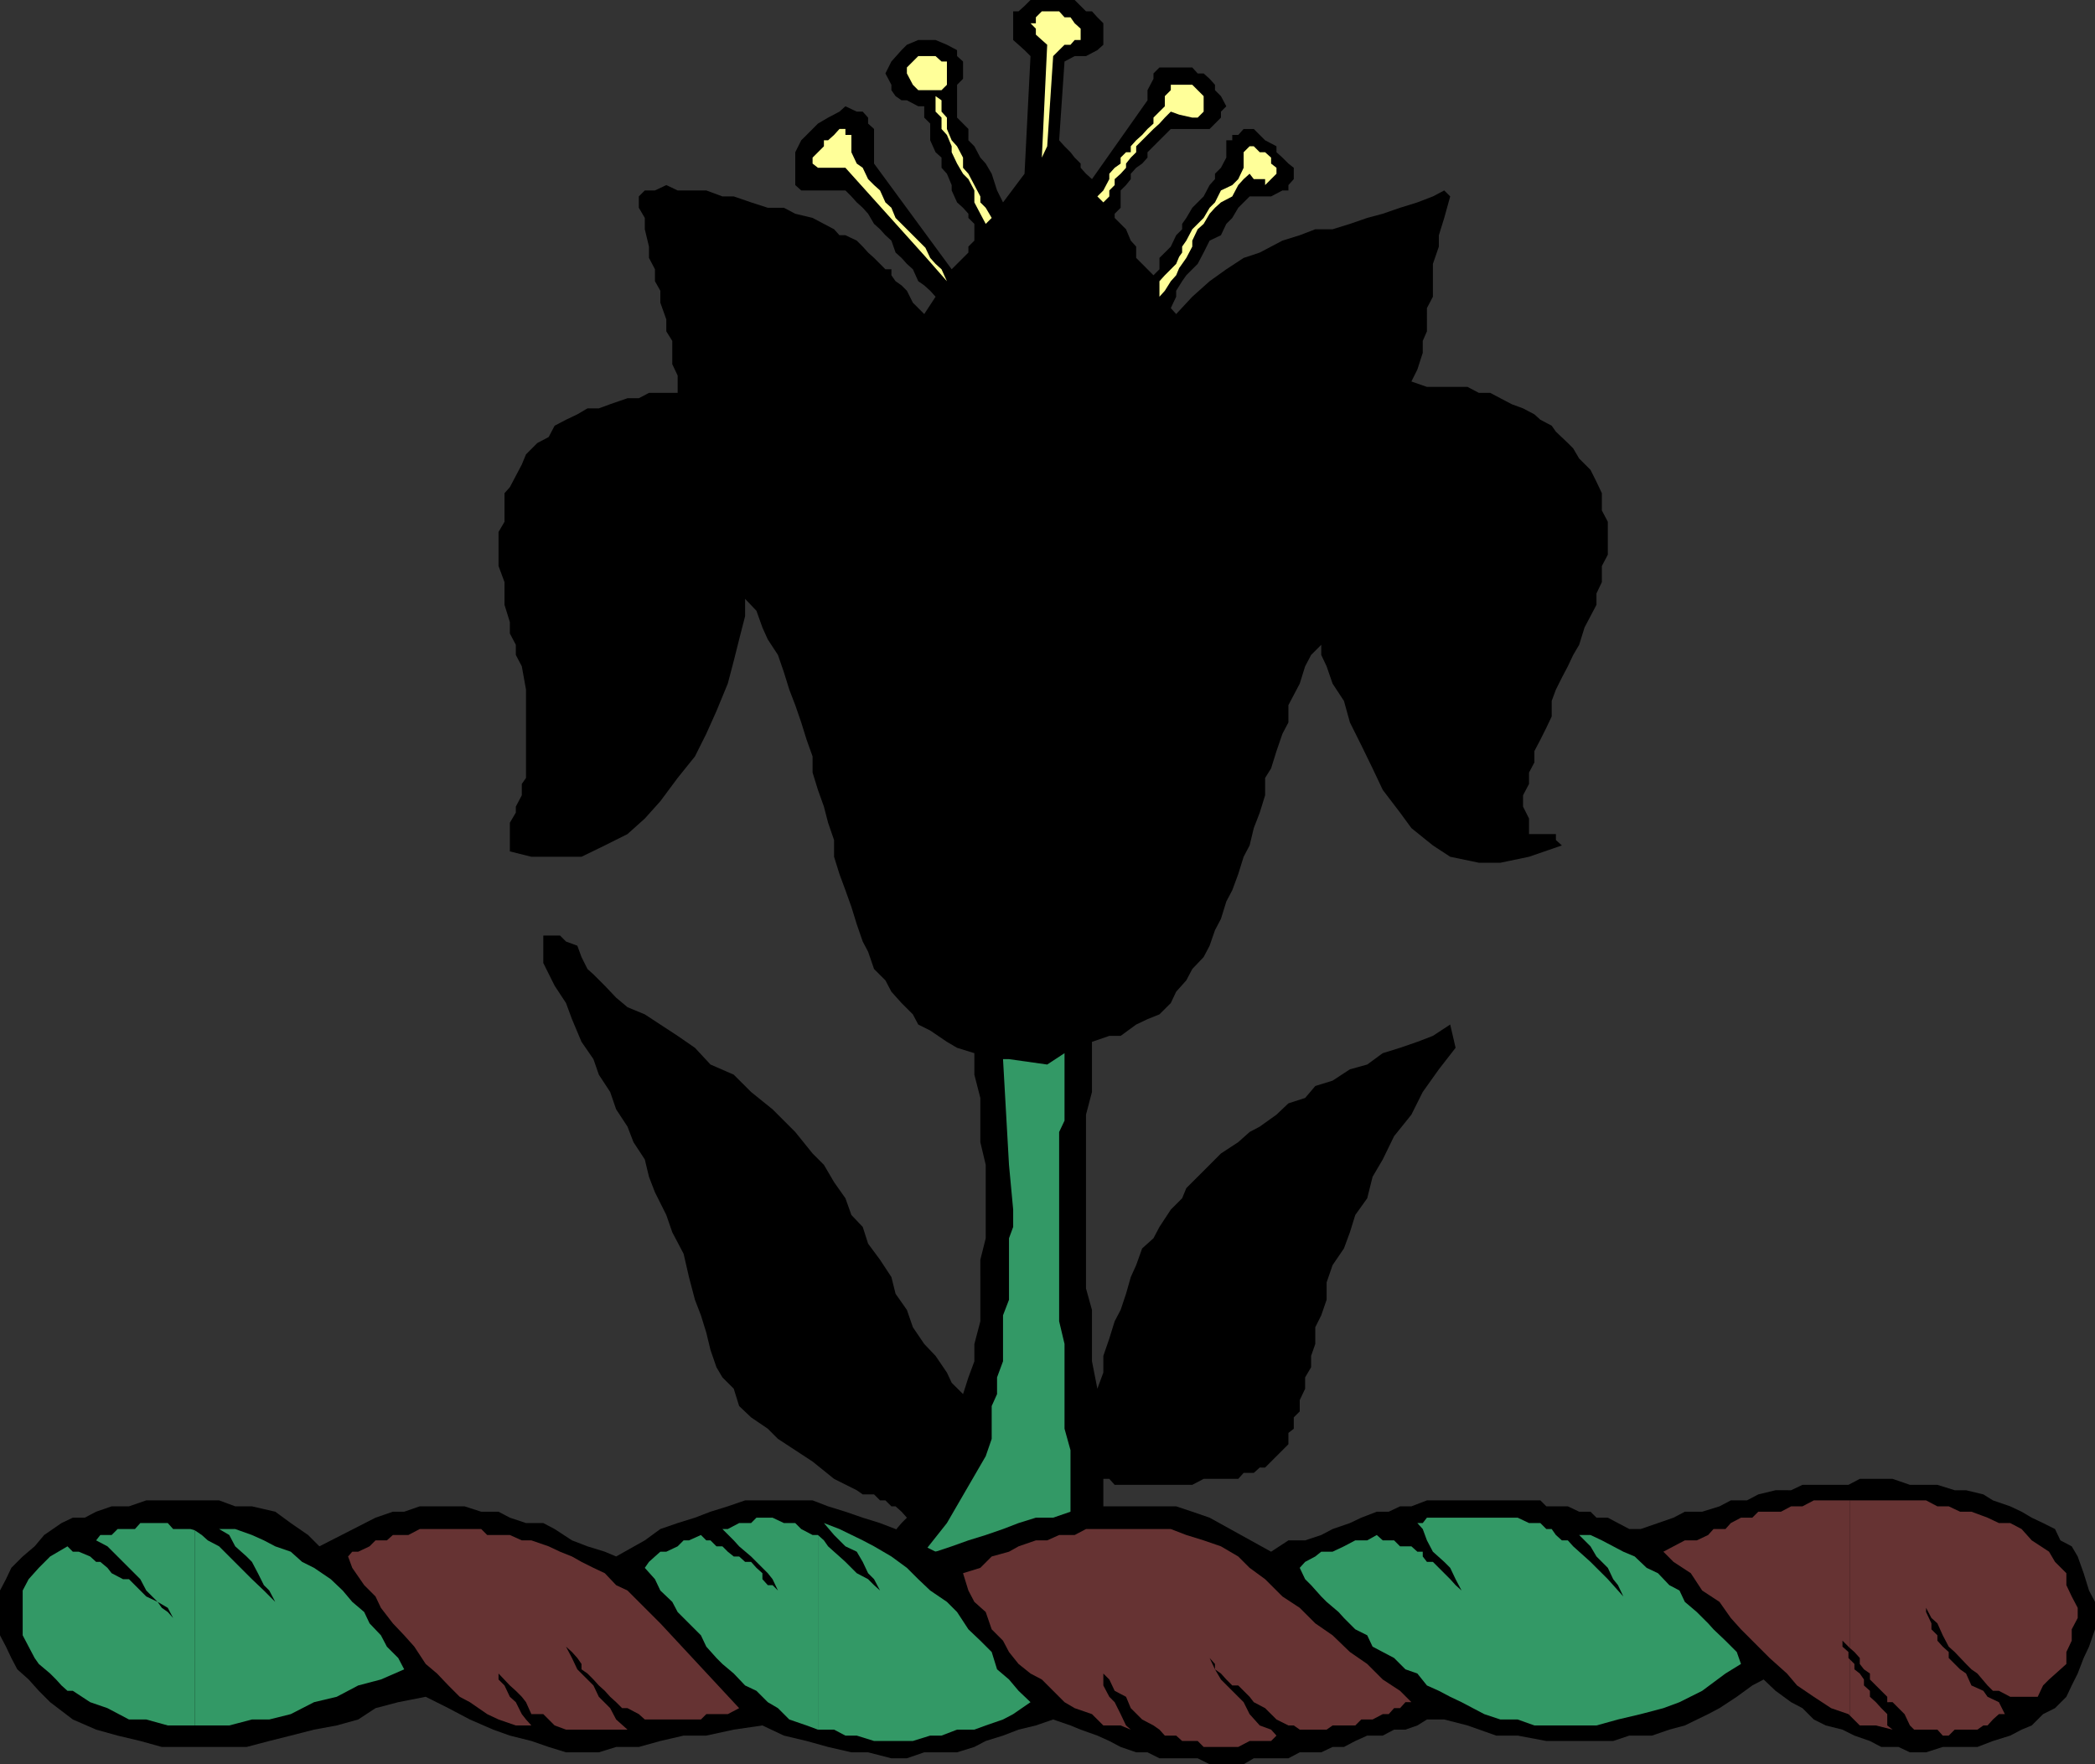
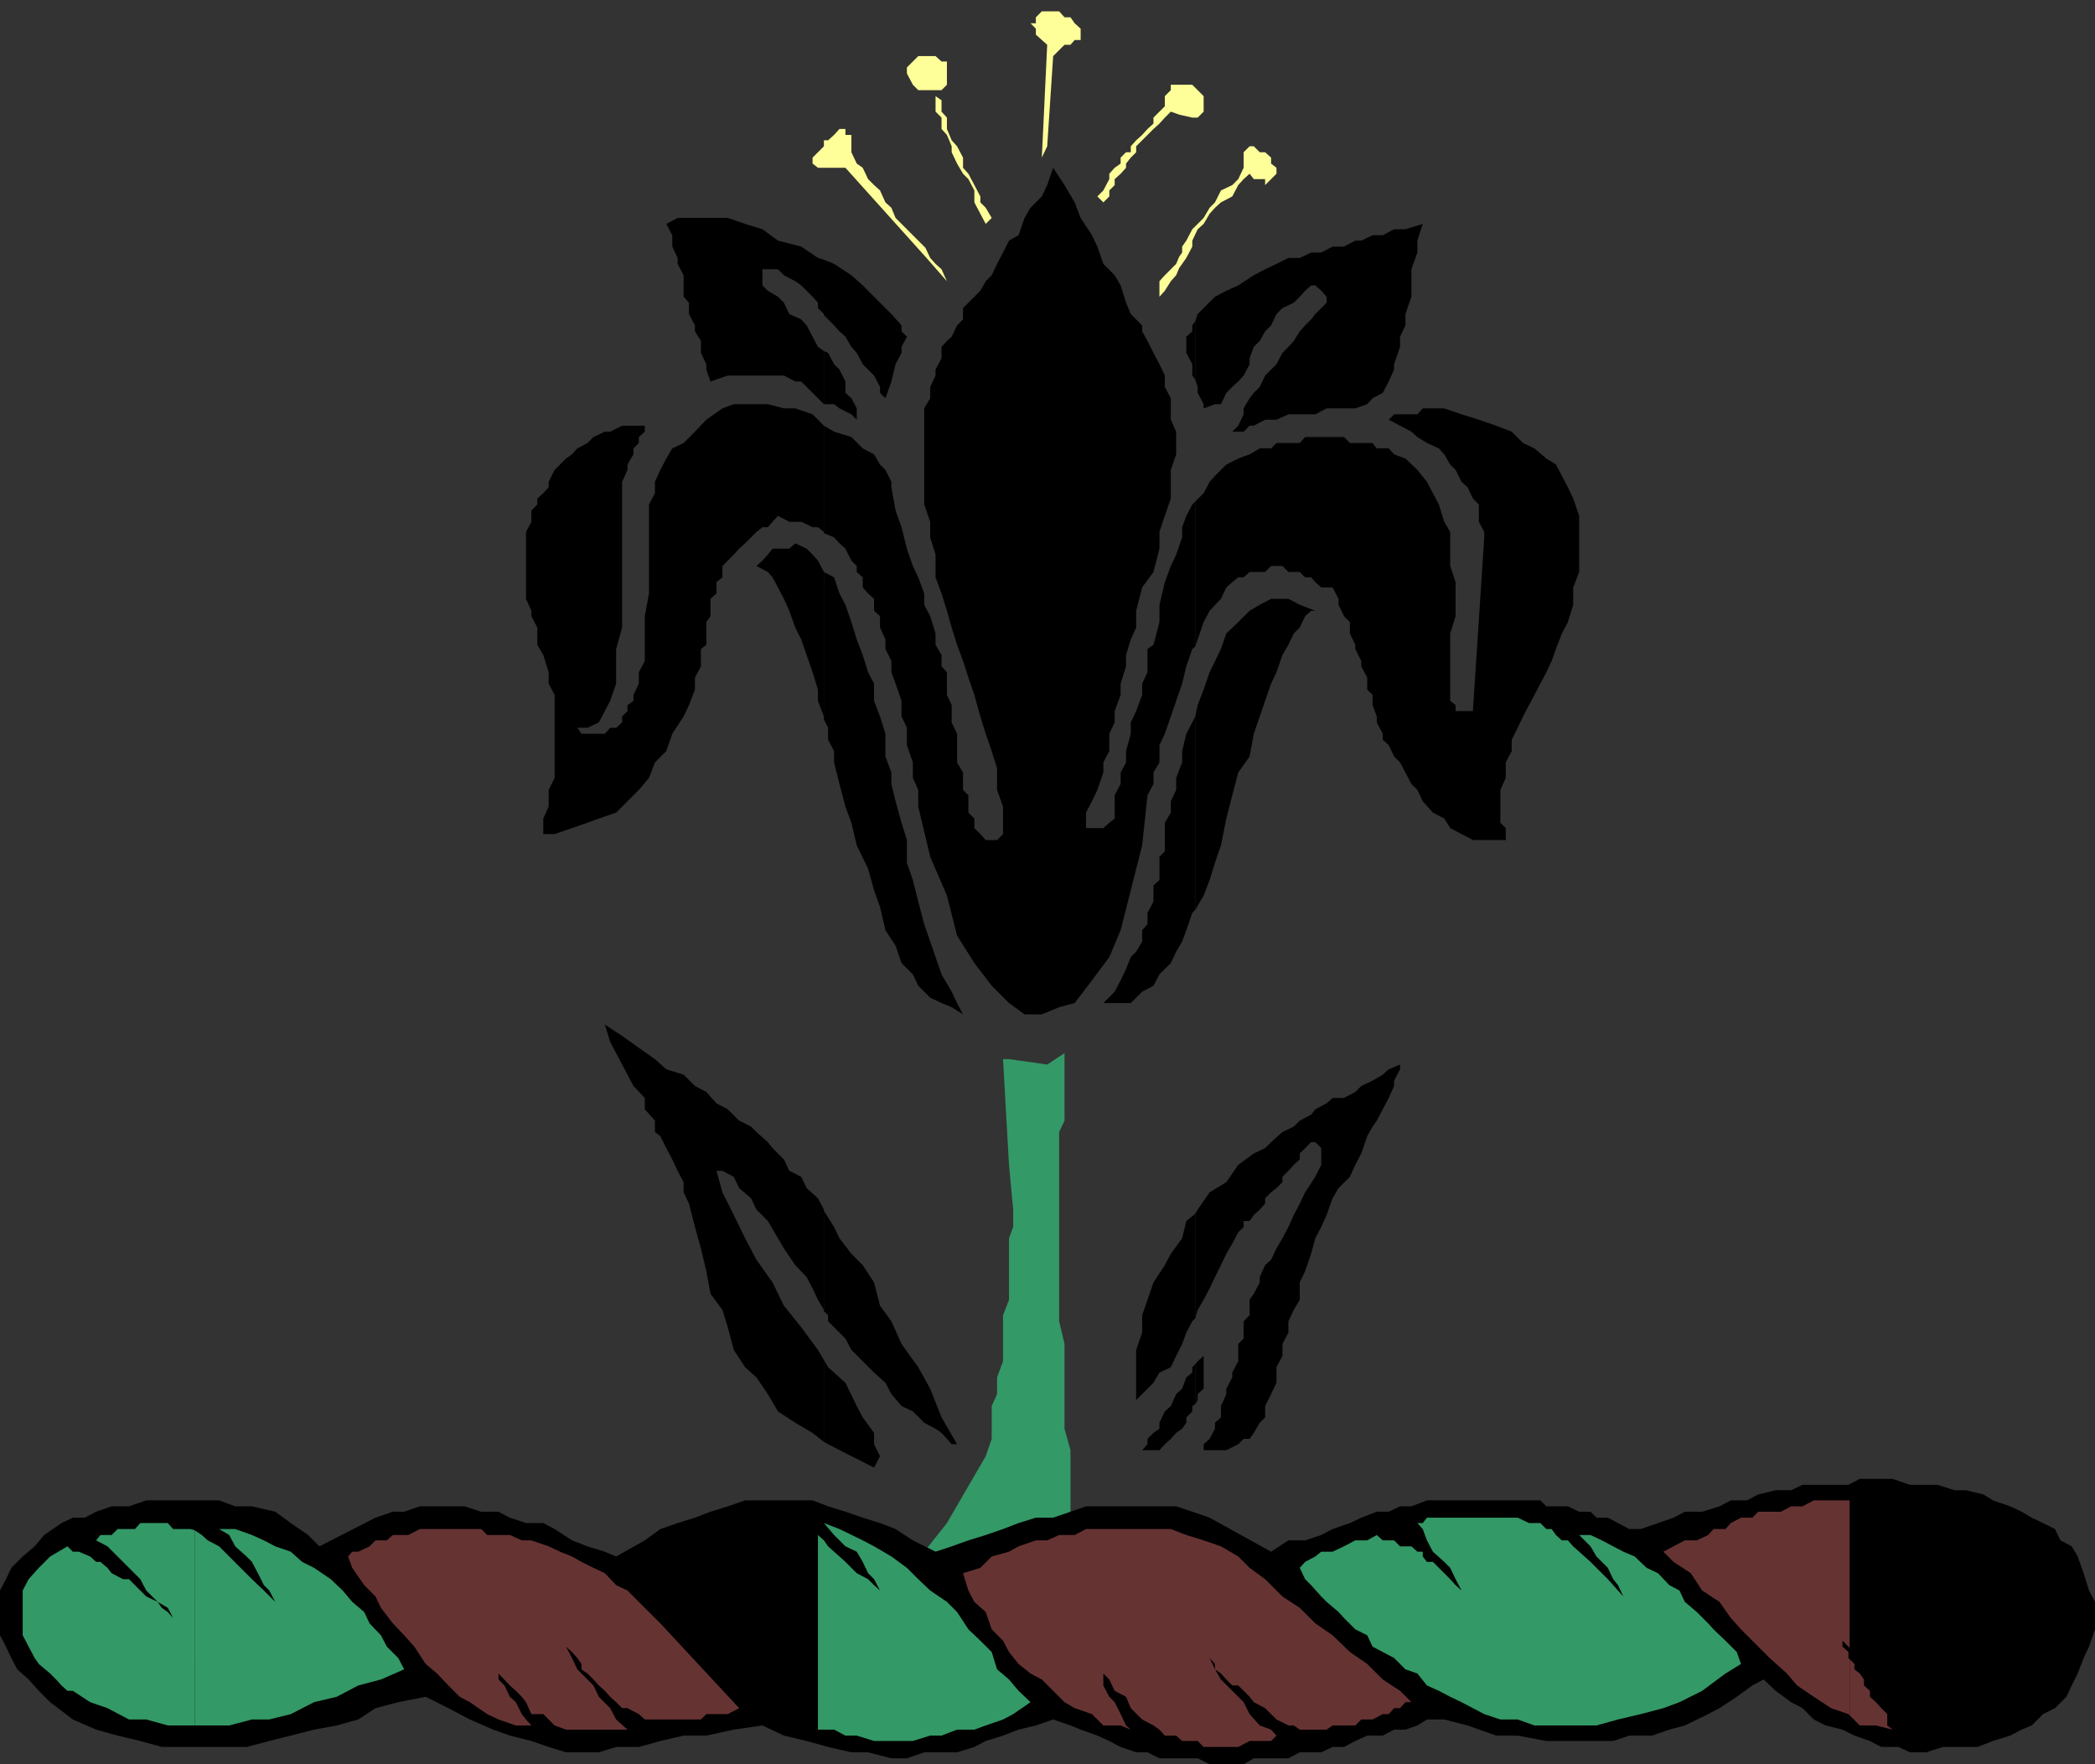
<svg xmlns="http://www.w3.org/2000/svg" width="350.898" height="295.5">
  <rect width="100%" height="100%" fill="#333333" stroke="none" />
-   <path d="M142.602 265.5v-1l.898-1.898 1-1.903 1.898-.8 1-1.899 1.903-.898 1.699-2 .898-.903-.898-1-1-.898h-.7l-1-1h-.902l-1-1H144.5l-1-.7-3.8-1.902-3.598-2.898-2.903-1.903-2.898-1.898-1.7-1.7-2.8-1.902-2-1.898-.903-2.898-1.898-1.903-1-1.699-1-2.898-.7-2.903-.902-2.898-1-2.602-1-3.8L114.5 210l-1.898-3.602-1-2.898-1.903-3.8-1-2.598-.699-2.903-1.898-2.898-1-2.602-1.903-2.898-1-2.903-1.898-2.898-.903-2.602-2-2.898-1.597-3.8-1-2.7-1.903-2.898L91 161.3v-4.602h2.8l1 1 1.9.7.698 1.902 1 2 1 .898 1.903 1.903 1.898 2 1.903 1.597 2.898 1.2 2.602 1.703 2.898 1.898 2.898 2 2.602 2.8 3.898 1.7 2.903 2.898 3.597 2.903 3.801 3.8 2.903 3.598 1.898 1.903 1.7 2.898 1.902 2.7 1 2.8 1.898 2 .898 2.8 2 2.7 1.903 2.898.699 2.801 1.898 2.7 1 2.902 1.903 2.8 1.898 2 1.903 2.797.796 1.704 1.903 1.898.898-2.8 1-2.7v-2.898l1-3.801V211l.903-3.602v-12.296l-.903-3.801v-7.403l-1-3.898v-3.602l-2.898-.898-1.7-1-2.8-1.898-2-1-.903-1.704L151 168l-1.7-1.898-1-1.903-1.902-1.898-1-2.903-.898-1.699-1-2.898-.898-2.903-1-2.796-1-2.704-.903-2.898v-2.8l-1-2.9-.699-2.698-1-2.801-.898-2.903V126.7l-1-2.8-.903-2.899-1-2.898-1-2.602-.898-2.898-1-2.903-1.7-2.597-.902-2-1-2.801-1.898-2v2.898l-1 3.903-.903 3.597-1 3.801-1.898 4.602-1.7 3.796-1.902 3.801-2.898 3.602-2.898 3.898-2.602 2.903-2.898 2.597-3.801 1.903-3.903 1.898H89l-3.602-.898V137.8l1-1.7v-1l1-1.902V131.3l.704-1v-14.8l-.704-3.898-1-1.903V108l-1-1.898v-1.903l-.898-2.898V97.5l-1-2.7v-5.698l1-1.704v-4.796l.898-1 1-1.903 1-1.898.704-1.7L90 74.2l1.898-1 1-1.898 1.903-1 1.898-.903 1.7-1h1.902l1.898-.699 2.903-1H107l1.7-.898h4.8v-2.903L112.602 61v-3.898l-1-1.602v-2l-1-2.8v-2l-.903-1.598v-2l-1-1.903v-1.898L108 38.398V36.5l-1-1.7v-1.902l1-1h1.7l1.902-.898 1.898.898h4.8l2.7 1h1.898l2.903 1 2.8.903h2.7l1.898 1 2.903.699 1.898 1 1.7.898.902 1h1l1.898.903 1 1 .898 1 1 .898 1.903 1.903h1v1l.699 1 1 .699.898.898 1 2 1.903 1.903 1.898-2.903-.898-1-1-.898-1-.7-.903-2-1-.902-.898-1-1-.898-.7-2-1-.903-.902-1-1-.898-1-1.7-.898-1-1-.902-.898-1-1-1h-7.403l-1-.898v-5.5l1-2 .903-.898L137 20.699l1.7-1 1.902-1 1-.898 1.898.898h1l.898 1v1l1 .903v5.796l13 17.704L162.2 42.3v-1l1-1v-2.8l-1-1v-.7l-.898-1-1-.902-.903-2V31l-.796-1.898-.903-1v-1.704l-1-.898-.898-2v-2.8l-1-1v-1.9h-1l-1.903-1H151l-1-.698-.7-1v-.903l-1-1.898 1-2 1.7-1.903.898-.898 1.903-.8h2.898l1.903.8 1.699.898v1l1 .903v2.898l-1 1v5.5l1 1 .898.903V23.5l1 1 1 1.898.903 1 1 1.704.898 2.796 1 2 3.602-4.796 1-19.704-1-1-1-.898-.903-.8V1.897h.903l1-.898 1-1H180l1.898 1.898h1l.903 1 1 1V7.5l-1 .898-1.903 1H180l-1.7.903-.902 13.199.903 1 1 1 .699.898 1 1v.704l.898 1 1 .898 9.301-13.2v-1.698l1-1.903v-.898l1-1h5.5l.903 1h1l1 .898.898 1v.903l1 1 .898 1.699-.898.898v1l-1 1-.898.903h-6.5l-1 1-.903.898-2 2v.898l-.898 1-1 .704-.903 1V30l-.796 1-.903.898v2.903l-1 1v.699l1 1 .903.898.796 1.903.903 1v1.898l1 1 .898.903 1 1 1-1v-1.903l.903-.898 1-1 .898-1.903 1-1V37.5l.7-1 1-1.7 1.902-1.902 1-1.898.898-1v-.898l1-1 .898-1.704V23.5h1v-.898h1l.903-1H210l1.898 1.898 1.903 1v1l1 .898 1 1 .898.704V30l-.898 1v.898h-1l-1.903 1h-3.597l-1.903 1.903-1 1.699-1 1-.898 1.898-1.898.903-1 2-1 1.898-1.903 1.903-.699 1-1 1.597v1l-.898 1.903.898 1 2.7-2.903 2.902-2.597 2.796-2 2.903-1.903 2.699-.898 3.8-2 2.9-.903 2.6-1h2.9l2.902-.898 2.898-1 2.602-.7 2.898-1 2.898-.902 2.602-1 1.898-1 1 1-1 3.602-.898 2.898v1.903l-1 2.898v5.5l-1 1.903V55.5l-.7 1.602v2l-.902 2.796-1 2 2.602.903h6.8l1.9 1h1.902l1.699.898 1.898 1 1.903.7 1.898 1 1 .902 1.898 1 .704 1 2 1.898.898.903 1 1.699 1.898 1.898 1 2 .903 1.903V85.5l1 1.898v5.5l-1 1.903V97.5l-.903 1.898v1.903l-1 1.898-1 1.903L264.5 108l-1 1.7-.898 1.902-1 1.898-1 2-.704 1.898V120l-.898 1.898-1 2-1 1.903v1.898l-.898 1.7v1.902l-1 1.898v1.903l1 2v2.597h4.5v1l1 .903-5.5 1.898-4.801 1h-3.602l-4.8-1-2.899-1.898-3.602-2.903-1.898-2.597-2.898-3.801-1.704-3.602-1.898-3.898-1.898-3.801-1-3.602-1.903-2.898-1-2.898-.898-1.903V108l-1.7 1.7-1 1.902-.902 2.898-1 1.898-.898 1.704V121l-1 1.898-1 2.903-.903 2.898-1 1.602v2.898l-.898 2.903-1 2.597-.7 2.903-1 1.898-.902 2.898-1 2.704-1 1.898-.898 2.898-1 1.903-.898 2.597-1 1.903-1.903 2-1 1.898-1.699 1.903-.898 1.898-1.903 1.898-2 .801-1.898.903-2.602 1.898h-1.898l-2.903 1v8.398l-1 3.801v29.102l1 3.597V228l.903 4.602 1-2.704v-2.796l1-2.903.898-2.898 1-1.903.903-2.699.796-2.8.903-2 1-2.797 1.898-1.704 1-1.898 1.903-2.898 1.898-1.903.7-1.699 1.902-1.898 2-2 1.898-1.903 2.898-1.898 1.903-1.7L211 188.7l2.8-2 2-1.898 2.802-.903 1.699-2 2.898-.898 2.903-1.898L229 178.3l2.602-1.903 2.898-.898 2.898-1 2.602-1 2.898-1.898.903 3.898-2.801 3.602-2.7 3.796-1.902 3.801-2.898 3.602-1.898 3.898-1.704 2.903-.898 3.597-2 2.801-.898 2.898-1 2.704-1.903 2.796-1 2.903v2.898l-.898 2.602-1 2v2.8l-.7 2v1.9l-1 1.7v1.902l-.902 1.898v1.898l-1 1v1.903l-.898.699v1.898l-3.903 3.903H211l-1 .898h-1.7l-.902 1h-5.796l-1.903 1h-13l-.898-1h-1v13l-2.903 1.903-2.597.898-1.903 1h-2l-2.796 1H150l-2.602.898H144.5l-1.898-.898" />
  <path fill="#396" d="M163.2 259.898h-8.4l3.802-4.796 6.5-11.204 1-2.898v-5.5l.898-2v-2.8l1-2.7v-7.7l1-2.6v-10.302l.7-1.898v-2.898l-.7-7.5-1-17.704h1l6.398.903 2.903-1.903V187.7l-.903 1.903V221.3l.903 3.8v14.2l1 3.597V253.2l.699 3.903-1.7 2.796h-15.1" />
  <path d="m138 241.5.7.398 3.902 2 3.796 1.903 1-1.903-1-2V240l-1.898-2.602-1-1.898-1.898-3.898-2.903-2.602-.699-1.2v13.7" />
  <path d="m138 227.8-1-1.698-2.8-3.801-2.9-3.602-1.902-3.898L126.7 211l-1.898-3.602-1.903-3.898-1.898-3.8-1-3.598h1l1.898 1 .903 1.898 2 1.7.898 1.902 1.903 1.898 1.699 2.898 1 1.704 1.898 2.796 1.903 2 1 1.903.898 1.898 1 1.7v.203-17l-1-1.903-1.898-1.699-.903-1.898-2-1-.898-1.903-1.903-1.898-.796-1-1.903-1.7-.898-.902-2-1-1.903-1.898-1.898-1-1.7-1.903-1.902-1L114.5 180l-2.898-.898-1.903-1.704L107 175.5l-2.8-2-2.9-1.898.9 2.898 1 1.898 1 1.903.902 1.699 1 1.898 1.898 2v1.903l1.7 1.898v1.903l.902.699 1 2 1 1.898.898 1.903 1 1.898v1.7l.898 1.902 1 3.898 1 3.602.903 3.796.699 3.801 2 2.7.898 2.902 1 3.8 1.903 2.899 1.898 1.7 1.903 2.8 1.699 2.898 2.898 1.903 2.903 1.699 1.898 1.5v-13.7" />
  <path d="m138 219.602.7.699v1l1 1 .902.898 1 1 1 1.903 3.796 3.796 1.903 1.704 1 1.898 1.699 2 1.898.898 1.903 1.903 1.898 1 1 .699.903 1 .796.898h.903l-2.602-4.5-1.898-4.796-2-3.602-2.801-3.898-1.7-3.801-1.902-2.602-1-3.898-1.898-2.903-1.898-1.898-2-2.602-.903-1.898-1.699-2.7v16.802m0-99.102.7 1.398v2l1 1.903v1.898l.902 3.602 1 3.8 1 2.7.898 3.8 1.898 3.899 1 3.602 1 2.796.903 3.903 1.699 2.597 1 2.903 1.898 1.898.903 1.903 2 2 1.898.898 1.7.7 1.902 1.198-1-1.898-.903-1.898-1.699-2.903-1-2.898-.898-2.602-1-2.898-1-3.801-.903-3.602-1-2.898v-3.8l-.898-2.9-1-3.6-.7-2.9v-1.902l-1-2.699v-3.8l-.902-2.899-1-2.602V114.5l-1-1.898-.898-2.903-1-2.597-.898-2.903-1-2.898-1-1.903-.903-2.699-1.699-.898V120.5" />
  <path d="m138 95.8-1-1.902-.898-1-1-1-1.903-.898-1 .898h-2.8l-.797 1-.903 1-1 .903 1.903 1 .796.898.903 1.7 1 1.902.898 2 1 2.8 1 2 .903 2.598 1 2.903.898 2.898v1.898l1 2.602v.5-24.7m0-6.5 1.7.7.902 1 1 .898 1 2 .898.903v1l1 .898v1.7l.898 1 1 .902v2l1 .898v1.903l.903 2v1.597l1 2v1.903L150 114.5l1 2.898V120l.898 1.898v2.903l1 2.898v2.602l.903 2v2.8l2 8.399 2.8 6.5 1.7 6.7 2.898 4.6 2.903 3.802L169 168l2.602 1.898h2.898l2.898-1.199L180 168l2.898-3.8 2.903-3.9 1.898-4.5 1.7-6.698 1.902-7.5.898-8.403 1-1.898v-1.903l1-1.699v-2.898l.903-1.903 1-2.898.898-2.602 1-2.898.7-2.898 1-2.903.5-.398V84l-.5.5-1 1.898-.7 1.903V90l-1 2.898-.898 1.903-1 2.699-.903 3.8v2.9l-1 3.8-1 .7v3.902l-.898 1.898v1.898l-1 2.704-.903 1.898v1.898l-.796 2.903v1.898l-.903 1.7v1.902l-1 1.898v3.903l-.898.699-1 .898h-2.903v-2.597l1-1.903.903-1.898 1-2.903V127.7l1-1.898v-2.903l.898-1.898v-1.898l1-2.704V114.5l.903-2.898v-1.903l.796-2.597.903-2V102.3l1-3.903 1.898-2.597 1-3.903v-2.796l.903-2.704 1-2.898v-4.8l.898-2.598V72.3l-.898-2v-3.602l-1-1.898v-1.903L194.199 61l-1-1.898-1-2-.898-1.602v-1l-1.903-1.898-.796-1.903-.903-2.898-1-1.7-1.898-1.902-1-2.898-.903-1.903L181 36.5l-1-2.602L178.3 31l-1.902-2.898-1 2.898-.898 1.898-1.898 1.903-1 1.699-1 2.898-1.602.903-1 2-1 1.898-.898 1.903-1 1-.903 1.597-2 2-.898.903V53.5l-1 1-.903 1.898-.796.704-.903 1V60l-1 1.898v1l-.898 1.903v1.898l-1 1.7V84.5l1 2.898V90l.898 2.898V96.7l1 2.7.903 2.902.796 2.8.903 2.899 1 2.7.898 2.8 1 2.898 1 3.602.903 2.898 1 2.903.898 2.898v3.602l1 2.8v4.598l-1 1h-1.898l-.903-1-1-1v-1.597l-1-1V133.2l-.898-.898v-2.903l-1-1.699v-4.8l-.903-1.899v-2.898l-.796-1.704v-3.796l-.903-1V109.7l-1-1.699v-1.898l-.898-2.903-1-1.898v-1.903l-1-2.699-.903-1.898-1-2.903-.898-3.597-1-2.801-.7-3.898V80.7l-1-2-.902-.898-1-1.7-1.898-1-1.898-1.902-2.903-.898-1.699-1v18" />
  <path d="m138 71.3-1.898-1.902-2.903-1h-1.898l-2.7-.699h-5.703l-1.898.7-2.7 1.902-1.902 2-1.898 1.898-1.898.903-1 1.699-1 1.898-.903 2v1.903l-1 1.898v14.898L108 103.2v7.5l-1 1.903v1.898l-.898 1.898v1l-1 .704v1l-.903.898v1l-1 .898h-1l-.898 1h-3.903l-.699-1h1.7L100.3 121l1-1.898.898-1.704 1-2.898v-5.8l1-3.598V80.699l.903-2v-.898l1-1.7v-1L107 74.2v-1l1-.898v-1h-3.8l-2 1h-.9l-1.902.898-1 1-1.699.903-.898 1-1 .699-1 1-.903.898-1 2v.903l-.898 1-1 .898v1l-1 1v1.898l-.898 1.704V100.3l.898 2v.898l1 1.903V108l1 1.7.898 2.902v1.898l1 1.898v13.903l-1 2v2.8l-.898 2v2.598h1.898l2.903-1 2.597-.898 1.903-.7 2.898-1 3.801-3.8 1.7-2 1-2.602 1.902-1.898 1-2.903L114.5 120l.898-1.898 1-2.602v-2l1-1.898v-2.903l.903-.699v-3.8l.699-1v-2.9l1-.902V97.5l1-.8v-1.9l.898-.902 1-1 .903-1 1-.898 1.898-1.898 1-.801h.903l.796-.903.903-1 1.898 1h2l1.903.903H137l1 .8v.2-18m0-3.601h1.7l.902.698 2 1 .898.903v-1.903l-.898-1.699-1-.898v-1.903l-1-2-.903-.898-1-1.898L138 58.8v8.898" />
  <path d="m138 58.8-1-.698-.898-1.704-1-1.898-.903-1-2-.898-.898-1.903-1-1-1.7-1-.902-.898v-2.7h2.602l1 1 1.898 1 1 .7.903.898 1 1 .898 1v.903l1 1v.199V43.5l-1-.3-2.8-1.9-3.9-1-2.6-1.902-2.9-.898-2.902-1H113.5l-1.898 1 1 1.898v1.903l.898 1.898v1l1 1.903v3.597l.898 1v1.903l1 1.898v1l1 1.602v2l.903 1.898v.898l.699 2 2.898-1h9.403l1.898 1h1L138 67.7v-8.898m0-6.002 1.7 1.7.902 1 1 .898 1 1.704.898 1 1 1.898 1.898 1.898 1 1.903v1l.903.898 1-2.8L150 61l1-1.898v-1l.898-1.704L151 55.5v-1l-1.7-1.898-4.8-4.801-1.898-1.7-2.903-1.902L138 43.5v9.3m62.2 182.4.402-.7v-1l1-.898v-5.5l-1 .898-.403.5v6.7" />
  <path d="m200.2 228.5-.5.5v.898l-1 .801-.7 1.903-1 .898-.898 2-1 .898-.903 1.903v1l-1 .699-1 1v.898l-.898 1h2.898l.903-1 1-.898.898-1 1-.7.7-1v-.902l1-1v-.898l.5-.3v-6.7m0-7.7.402-1.402 1-1.699 1-1.898.898-1.903 1-2 .898-1.898 1-1.7 1-1.902.903-.898v-1h1l.699-1 1-.898.898-1v-.903l1-1 .903-.699 1-1v-.898l1-1 .898-1 1-.903v-1l.903-.898 1-1h.699l1 1v2.8l-1 2-1.7 2.598-.902 1.903-1 1.898-.898 2-1 1.898-1 1.704-.903 1.898-1 .898-.898 2v.903l-1 1.898-.7 1v2.602l-1 1v2.898l-.902.903V228l-1 1.898v.801l-1 1.903v.898l-.898 2v1.898l-1 .903v1l-.898 1.699-1 .898v1h3.796l2-1 .903-.898h1l.699-1 1-1.7.898-.902V235.5l1-2 .903-1.898V229l1-1.898v-2l1-1.903v-1.898l.898-1.903 1-1.699v-2.898l.903-1.903 1-2.898.699-2.602 1-1.898.898-2 1-2.8 1-1.7 1.903-1.898.898-2 1-1.903 1-2.898.898-1.602.704-1 1-1.898 1-1.903.898-2V181l1-1.898v-.801l-1.898.8-1 .899-1.704 1-1.898.898-1 1-1.898 1h-1.903l-1 .903-1.898 1-.7.898-1.902 1-1 1-1.898.903-1.903 1.699-1 1-1.898.898-2.602 1.903-2 2.898-2.796 1.7-2 2.902-.403.699v17.5" />
  <path d="m200.2 203.3-1.5 1.2-.7 2.898-1.898 2.602-1 1.898-1.903 2.903-1 2.898-.898 2.602v2.898l-1 2.903v8.398l2.898-2.898 1-1.704 1.903-.898.898-1.898 1-2 .7-1.903 1-1.898.5-.5v-17.5m0-50.903 1.402-2.398 1-2.602.898-2.898 1-2.898.898-4.5 1-3.903 1-3.8 1.903-2.7.699-3.8 1-2.899.898-2.602 1-2.898.903-1.898 1-2.903 1-1.699.898-1.898 1-1 .903-1.903 1-.898h.699l-2.602-1-1.898-1h-2.903l-1.898 1-1.7 1-1.902 1.898-2 1.903-.898 2.597-1.898 3.903-1 2.898-1 2.602-.403 1.898v32.398" />
  <path d="m200.2 120-.5 1-1 1.898-.7 2.903v1.898l-1 2.602v2l-.898 1.898v1.903l-1 1.699v4.8l-.903.899v3.898l-1 .903V151l-1 1.898v1.903l-.898 1v1.898l-1 1.7-.903.902-.796 2-.903 1.898-1 1.903-1.898 1.898h4.597l.903-.898 1-1 1.898-1 1-1.903 1.903-1.898.898-1.903 1-1.699.7-1.898 1-2.903.5-.5V120m0-11.7.402-1.198 1-2.903 1-1.898 1.898-2 .898-1.903 1-.898 1-.8h.903l1-.9h2.597l1-1h1.903l1 1h1.898l.903.9h1l.699.8 1 .898h1.898l1 1.903v1l.903 1.898 1 1v1.903L227 108v.7l1 2v.902l1 1.898v2l.898.898v1.704l.704 1.898v1l1 1.898v1l1 .903.898 1.898 1 1 .898 1.7 1 1.902 1 1 .903 1.898 1.699 1.903 1.898 1 1 1.597 1.903 1 1.898 1h5.5v-2l-.898-.898v-5.5l.898-2v-2.602l1-1.898v-1.903l1-2 .903-1.898 1-1.898.898-1.704 2-3.796.898-1.903.704-2 1-2.597 1-1.903.898-2.898v-2.903l1-2.597v-9.403l-1-2.898-.898-1.898-1-1.903-1-1.898-1.602-1-2-1.7-1.898-.902-1.903-1.898-2.597-1-2.903-1-2.898-.903-2.903-1h-3.597l-.903 1H233.5l-.898.903 3.796 2 1 .898 1.602 1 2 .903.898 1 1 1.699.903.898 1 2 1 .903.898 1.898 1 1v2.898l.903 1.704V90l-1.903 29.102h-2.898v-1l-.903-.704v-11.296l.903-2.903V97.5l-.903-2.7v-5.698l-1-1.704L241 84.5l-1-1.898-1-1.903-1.602-2-2-1.898-1.898-.7-.898-1h-2l-.704-.902h-3.796l-1-1h-6.5l-.903 1h-3.898l-.903.903H211l-1.7 1-1.902.699-2 1-1.898 1.898-.898 1-1 1.903L200.199 84v24.3m.001-44.698.402 1.199v1l1 1.898v.7l1.898-.7h1l.898-1.898 1-1 1-.903.903-1 1-1.898v-1l.699-1.898 1-1 .898-1.602 1-1 .903-1.898 1-1 1.898-.903 1-1 .903-1 1-.898h.699l1 .898.898 1v1l-.898.903-1 1-.7.898-1 1-.902 1-1 1.602-.898 1-1 1-1 1.898-.903.898-1 1-.898 1.903-1 1-.7.898-1 1.7v1l-.902 1.902-1 1h1.903l1-1H210l1.898-1h1.903l2-.903h4.5l1.898-1H227l2-.699.898-1 1.704-.898 1-1.903.898-2V61l1-2.898v-1.704l.898-1.898v-1.898l1-2.903v-4.597l1-2.801v-2l.903-2.801-2.903.898H233.5l-1.898 1h-1.704l-1.898.903h-1l-1.898 1h-1.903l-1.898 1h-1.7l-1.902.898h-1.898l-2 1-1.903.903-1.898 1-2.602 1.699-2 .898-1.898 1-1.898 1.903-1 1-.403 1.199v9.8" />
  <path d="m200.2 53.8-.5.7v1l-1 .898v2.704l1 1.898v1.898l.5.704V53.8" />
  <path fill="#ff9" d="m174.5 26.398.898-18.898-.898-.8-1-.9v-1l-.898-.902h.898v-1l1-1h2.898l.903 1h1l.699 1 1 .903v1.898h-1l-.7.801h-1l-.902.898-1 1-1 15.102-.898 1.898M155 43l3.602 4.102-.903-2-1-.903-.898-1L155 41.5V43m0-1.5-5-5-.7-1.7-1-.902-.902-2-1-.898-1-1-.898-1.898-1-.704-.898-1.898v-2.898h-1v-1h-1l-.903 1-1 .898H138v1l-1.898 1.898v1l.898.704h4.602L155 43v-1.5m0-26.398h1.7v3.597l1 1v1.903l.902 1 .796 1.898v1l.903 1.898 1 1.704.898.898 1 1.898v2l1 1.903.903 1.699 1-1-1-1.7-.903-.902v-1l-2-3.796-.898-1v-1.704l-1-1.898-.903-1-.796-1.898v-1.903l-.903-1v-1.898l-1-.7v-1h1l.903-.902v-3.898h-.903l-1-.903H155v5.704m0-5.704h-1.2l-1.902 1.903v1l1 1.898.903.903H155V9.398m42.5 35.5.5-.699.7-1 1-1.898v-1l.902-1.903 1-.898 1-1.7.898-1 1-.902 1.898-1 1-1.898.903-1 1-.898L210 30h1.898v1l1-1 .903-.898v-1l-.903-.704v-1l-1-.898H211l-1-1h-.7l-1 1v2.602L207.399 30l-1 1-1.898.898-1 2-.898.903-1 1.699-1 1-.903.898-1 1.903-.699 1v1l-.5.699v1.898M197.5 43l-.5 1.2-.898.902-1 1-.903 1v2.597l.903-1 1-1.597.898-1 .5-1.204V43m0-23.8 2.2.5h.902l1-1v-2.598l-1.903-1.903H197.5v5m0-4.999h-1.398v.902l-1 1V17.8l-.903.898-1 1v1l-1 .903-.898 1-1 .898-.903 1v1h-.796l-.903.898v1l-1 .704-.898 1V30l-1 1.898-1 1 1 1 1-1v-1l.898-.898v-1l1-.898.903-1v-.704l.796-1 .903-.898v-1l2.898-2.898 1-.903.903-1 1-1 1.398.5v-5" />
  <path d="m348 260.7 1 2.8.898 2.898 1 1.903v4.597l-1 2.903-.898 1.898-1 2.602-1 2-.898 1.898-1.903 1.903-2 1-1.898 1.898-1.7.7-1.902 1-2.898.902-2.602 1h-5.8l-2.797.898h-2.704l-1.898-.898h-2.898l-1.903-1-2.597-.903-2-1L305.8 289l-2-1-1.903-1.898-1.898-1-2.602-1.903-2-1.898-1.898 1-2.602 1.898-2.898 1.903-1.898 1-3.903 1.898-2.597.7-2.903 1h-3.8l-2.7.902H259l-4.8-.903h-3.598L245.8 289l-3.903-1H239l-1.602 1-2 .7H233.5l-1.898 1H229l-2 .902-1.898 1h-1.903l-1.898.898h-3.602l-1.898 1H210l-1.7 1h-5.698l-2-1h-6.403l-2-1h-1.898l-2.602-.898-1.898-1-2-.903-2.801-1-1.7-.699-2.902-1-2.898 1-2.898.7-2.602 1-2.898.902-1.903 1-2.898.898h-5.5l-2.903 1h-2.597l-3.903-1h-2.796l-3.903-.898-3.597-1-3.801-.903-3.602-1.699-4.8.7-4.598 1H114.5l-3.898.902-3.602 1h-3.8l-2.9.898h-5.5l-2.902-.898-2.898-1-3.602-.903-2.796-1L78.699 288l-3.597-1.898-3.801-1.903-4.602.903-3.8 1L60 288l-3.602 1-3.796.7-3.903 1-3.597.902-3.801 1H27.1l-3.601-1-3.8-.903-3.598-1L12.199 288l-3.8-2.898-1.899-1.903-1.7-1.898-1.902-1.7-1-1.902L1 275.801l-1-1.903v-7.5l1-1.898.898-1.898 1.903-1.903 2-1.699 1.597-1.898 2.903-2 1.898-.903h2l1.903-1 2.597-.898h2.903l2.898-1h12.2l2.698 1H42.2l3.903.898 2.597 1.903 2.903 2L53.5 259l9.398-4.8 2.903-1h1.898l2.602-.9h7.5l2.8.9H83.5l1.898 1 2.704.902H91l1.898 1L95.801 258l2.597 1 2.903.898 1.898.801L108 258l2.602-1.898 2.898-1 2.898-.903 2.602-1 2.898-.898 2.903-1h11.3l2.598 1 2.903.898 2.898 1 2.898.903 2.602 1 2.898 1.898 3.801 1.898 2.7-.898 2.8-1 2.903-.898 2.898-1 2.602-1 2.898-.903h2.898l2.903-1 2.597-.898H197l2.7.898 2.902 1 10.296 5.7 2.903-1.899h2.8l2.7-.898 1.898-1 2.903-1 1.898-.903 2.602-1h2l1.898-.898h1.898l2.602-1h19l1 1h3.602l1.898.898h1.898l1 1h1.903l1.699.903 1.898 1h1.903l2.898-1 2.602-.903 1.898-1h2.903l2.898-.898 1.898-1h2.704l1.898-1 2.898-.7H300l1.898-.902h7.704l1.898-1h5.5l2.898 1h4.602l2.898.903h1.903l2.898.699 1.602 1 2.898 1 1.903.898 1.699 1 1.898.903 2 1 .903 1.898 1.898 1 1 1.7" />
  <path fill="#396" d="M257 255.102h1l1 1h.898l.704 1 1 .898h1l.898 1 1 .898.898.801 1 .903 1 1 .903.898 1 1 .898 1 .801.898.898 1L271 265.5l-.8-1-.9-1.898-1.902-1.903-1-1.699-1.898-1.898h1.898l1.903.898 1.898 1 1.7.898 1.902.801 2 1.903 1.898.898 1.903 2 1.699.898.898 1.903 2 1.699 1.903 1.898.898 1 2 1.903 1.898 1.898.704 2-2.602 1.602-3.898 2.898-3.801 1.903-2.7 1-3.8 1L271 288l-3.602 1H257l-2.8-1h-2.9l-2.698-.898-1.903-1-1.898-1-1.903-.903-1.898-1-2-.898-1.602-2-2-.7-1.898-1.902-1.898-1-1.704-.898-.898-1.903-2-1-1.898-1.898-.903-1-2-1.7-.898-.902-1.7-1.898-1-1-.902-1.898.903-1 1.699-.903 1-.8h1.898l1.903-.899 1.898-1h2l1.602-.898 1 .898h1.898l1 1h1.898l1 .898h.903v.801l.699.903h1l2.898 2.898.903 1 1 .898 1 1-1-1-1-1.898-.903-1.898-1-1-1.898-1.704-1-1.898-.7-1.898-.902-1h.903l.699-.903h15.2l1.902.903H257M32.602 289h5.796l3.801-1h2.903l3.597-.898 3.903-2 3.796-.903L60 282.301l3.8-1 3.9-1.7-1-1.902-1.9-1.898-1-1.903-1.902-2L61 270l-2-1.7-1.602-1.902-2-1.898-2.796-1.898-2-1-1.903-1.704-2.597-.898-1.903-1-2-.898-2.8-1h-2.7l1.7 1 1 1.898 1.902 1.7.898.902 1 1.898 1 2 .903.898 1 1.903-1.903-1.903-2-1.898-5.5-5.5-1.898-1-1-.898-1.2-.801V289" />
  <path fill="#396" d="m32.602 256.3-.704-.198H29l-.898-1H23.5l-.898 1h-2.903l-1 1h-1.898l-.7.898L18 259l5.5 5.5 1 1.898 1.898 1.903 1.704 1L29 271l-.898-1-1-.7-.704-1-1.898-.902-2.898-2.898h-1l-1.903-1-.699-.898-1.2-1h-.698l-1-.903-1.903-.8h-1l-.898-.899-2.903 1.7-1.898 1.902-1.7 1.898-1 1.898v7.5l1 1.903 1 1.898.7 1 1.898 1.602 1 1 .903 1 1 .898h.898l2.903 1.903 2.898 1L21.602 288H24.5l3.602 1h4.5v-32.7M137 289.7h2.7l1.902 1h1.898l2.898.902h6.5l2.903-.903h1.898l2.602-1h2.898l1.903-.699 2.898-1 1.7-.898 2.902-2-2-1.903-1.602-1.898-2-1.7-.898-2.902-1.903-1.898-2-1.903-1.898-2.898-1.7-1.7-2.8-1.902-2-1.898-1.903-1.898-2.597-1.903-2.903-1.699-1.898-1-3.898-1.898-2.602-1 1.7 2 1.902 1.898 1.898.898 1 1.704.898 1.898 1 1 1 1.898.903 1-.903-1-1-.898-1-1-1.898-1-1.898-1.898-1-.903-.903-.8-1-.899-.699-1-1-.898v32.597" />
-   <path fill="#396" d="M137 257.102h-.898l-1.903-1-1-1h-1.898l-1.903-.903H126.7l-.898.903h-2l-1.903 1H121l1.898 1.898.903 1 2 1.7.898.902 1.903 1.898.796 1 .903 1.898 1 1-1-1-.903-.898h-.796l-.903-1v-1l-1-.898-.898-1h-1l-1-.903h-.903l-1-.8L121 259h-1l-1-1h-.7l-.902-.898-2 .898h-.898l-1 1-1.898.898h-1l-.903.801-1 .903-.699 1 1.7 1.898.902 1.898 2 1.903.898 1.699 3.898 3.898.903 1.903 1.699 1.898 1 1 1.898 1.602 1.903 2 1.898.898 1.903 1.903 1.699 1 1.898 1.898 2.903 1 1.898.7v-32.598" />
  <path fill="#633" d="m80.602 256.102 1 1h3.796l2 .898H89l2.898 1 1.903.898 2 .801 1.597.903 2 1 1.903.898 1.898 2 1.903.898 1.898 1.903 1.7 1.699 1.902 1.898 13.199 14.204-1.903 1h-3.597l-.903.898H108l-1-.898-1.898-1h-.903l-1-1-1-.903-.898-1-1-.898-.903-1-1-1-1-.7v-.902l-.699-1-.898-1-1-.898 1 1.898.898 1.903 2.7 2.699.902 1.898 1.898 1.903 1 1.898 1.903 1.7H94.8l-1.903-.7L91 287.102h-2l-.898-2-.704-.903-1-1-1-.898-1.898-2-.898-1.602.898 1.602v1l1 1 .898 1.898 1 .903 1 2 .704.898.898 1h-2.602l-2.898-1-1.898-.898-2.903-2-1.699-.903-1.898-1.898-1.903-2-1.898-1.602-1.903-2.898-1.699-1.903-1.898-2-2-2.597-.903-1.903L61 265.5l-2-2.898-.7-1.903.7-.8h1l1.898-.899 1-1h1.903l1-.898h2.597l1.903-1h10.3M195.102 290.7H197l1 .902h2.602l1 1h5.796l1.903-1h3.597l.903-.903-.903-1L211 289l-1.7-1.898-1-2-3.8-3.801-1-1.7-.898-1.902.898 1v.903l1 .699.898 1 1 1h1l.903.898 1 1 .699.903 1.898 1 1 1 .903.898 2 1h.898l1 .7h4.5l1-.7H227l1-1h1.898l1.704-.898h1l.898-1h1l.898-1h1l-1.898-1.903-2.898-1.898-2.602-2.602-2.898-2-2.903-2.8-2.898-2-2.602-2.598-2.898-1.903-2.903-2.898-2.597-1.898-1.903-1.903L204.5 259l-2.898-1-2.903-.898-2.597-1h-1v34.597m0-34.597h-13.204l-1.898 1h-2.602l-2 .898H173.5l-2.898 1-1.602.898-2.898.801-1.903 1.903-2.898.898.898 2.898 1 1.903 1.903 1.699 1 2.898 1.898 1.903 1 1.898 1.602 2 2 1.602 1.898 1 3.8 3.8 1.7 1 2.898 1 1.903 1.899h2.898l1.7.7-.797-.7-.903-1.898-1-2-.898-.903-1-1.898v-2l-.2-.403-.8-1.199-.903-1 .903 1 .8 1.2.2.402 1 1 .898 1.898 1.903 1 .796 1.903 1.903 1.898 1.898 1 1 .7.903 1v-34.598M309.8 287.3l1.7 1.7h2.7l2.8.7-.898-.7v-1.898l-1-1-.903-1-1-.903v-1l-1-.898v-1l-.699-1-.898-.7v-.902l-.801-.8v9.402" />
  <path fill="#633" d="m309.8 277.898-.198-.199v-1l-1-.898v-2.903 1.903L309.8 276v-24.7h-6l-1.903 1H300l-1.7.9h-3.8l-1 1h-1.898l-1.704.902-.898 1h-2l-.898 1-1.903.898h-2l-1.898 1-1.7.898 1.7 1.704 2.898 1.898 1.903 2.898 2.898 1.903 1.898 2.699 1.704 1.898 2.898 2.903 1.898 1.898 2.903 2.602 1.699 2 2.8 1.898 2.9 1.903 2.902 1 .199.199v-9.403" />
-   <path fill="#633" d="m309.8 276 .802.7.898 1v1l.7.902 1 .699v1l1 1 .902.898 1 1v.903H317l2 2 .898 1.898.704.7h3.898l.898 1h1l1-1h3.801l1-.7h.7l.902-1 1-.898h1l-1-2-1.903-.903-.699-1-2-.898-.898-2-1-.7-1.903-1.902v-1l-1-.898-.898-1v-.903l-1-1v-1l-.898-1.898v-.7l.898 1.7 1 .898.898 2 1 1.903 1 .898 1.903 2 .898.903 1 .699 1.7 2 .902.898h1l1.898 1h4.602l.898-1.898 1-1 1.903-1.7 1-.902v-2l.898-1.898v-1.903l1-1.898v-1.7l-1-1.902-.898-1.898v-2l-1.903-1.898-1-1.704-2.898-1.898-1.7-1.898-1.902-1h-1.898l-1.903-.903-2.699-1h-1.898l-1.903-.898H324.5l-1.898-1H309.8V276" />
</svg>